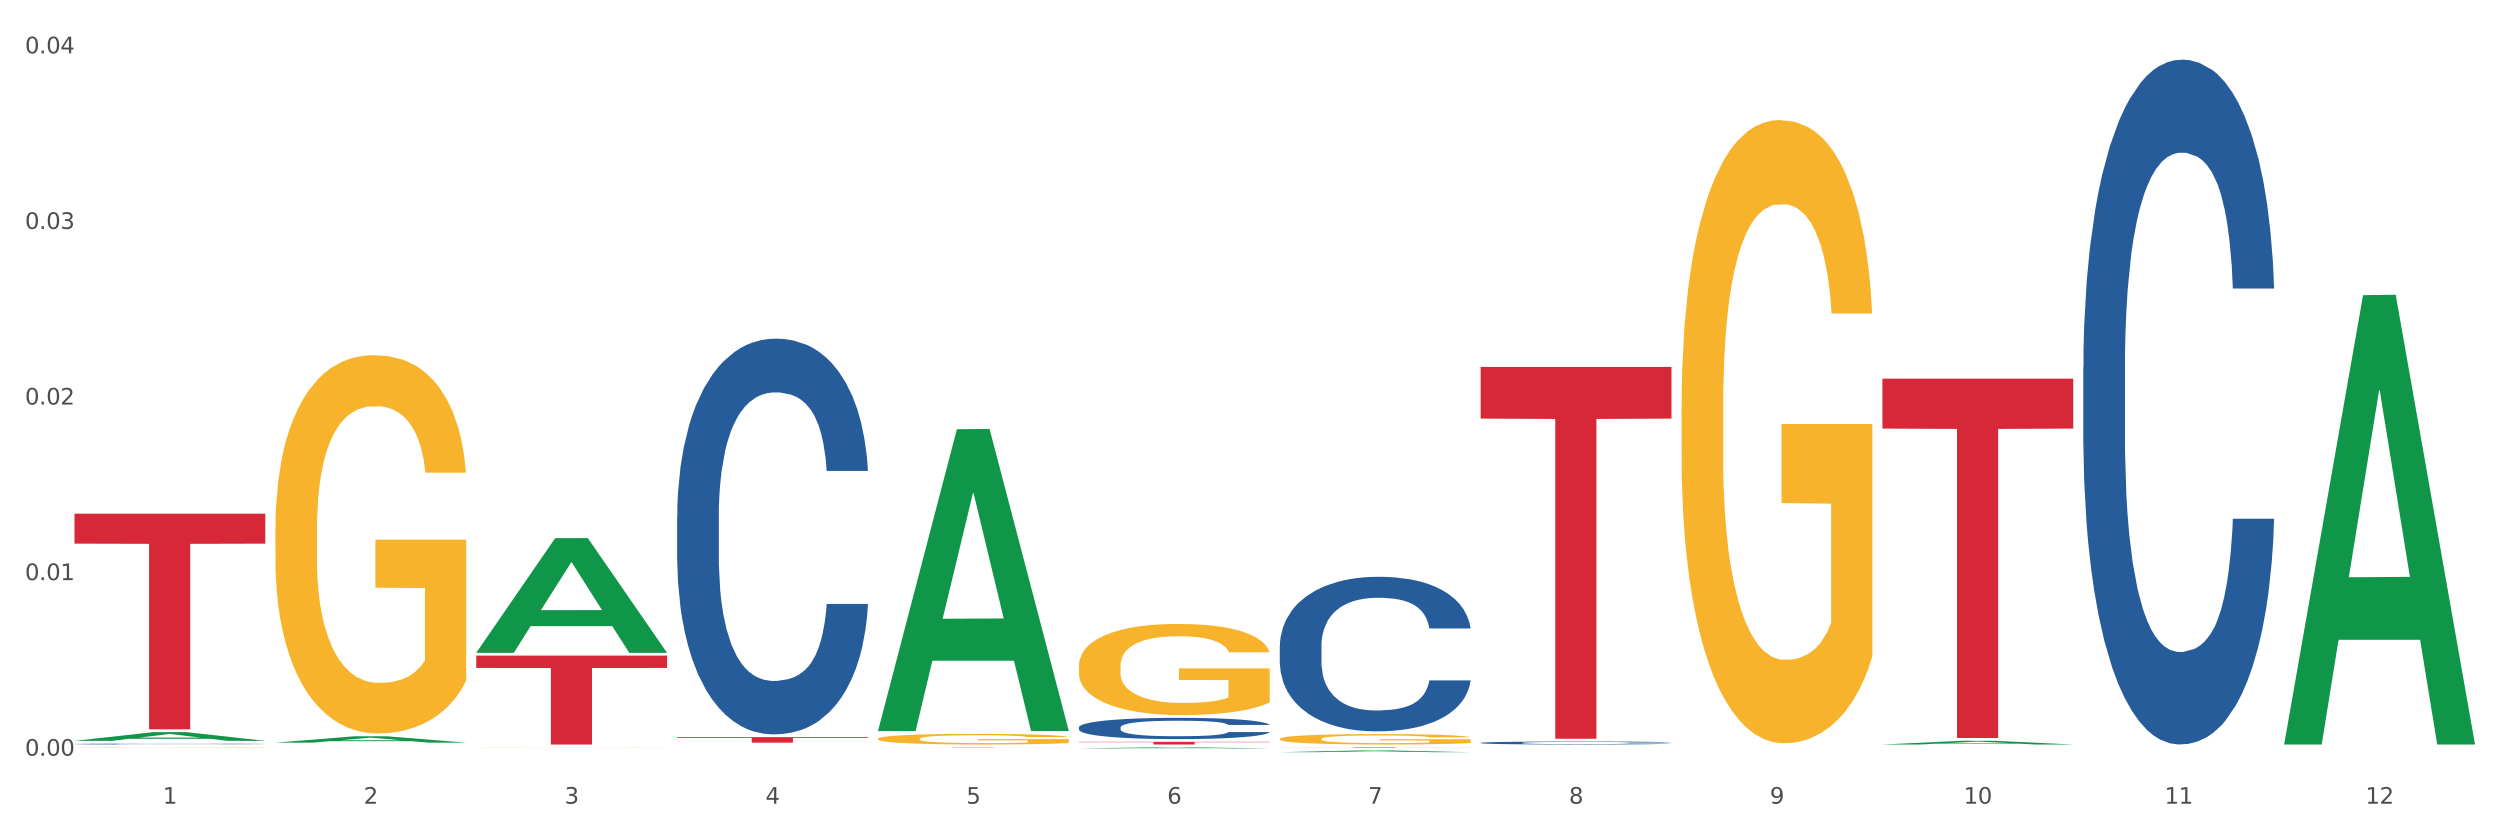
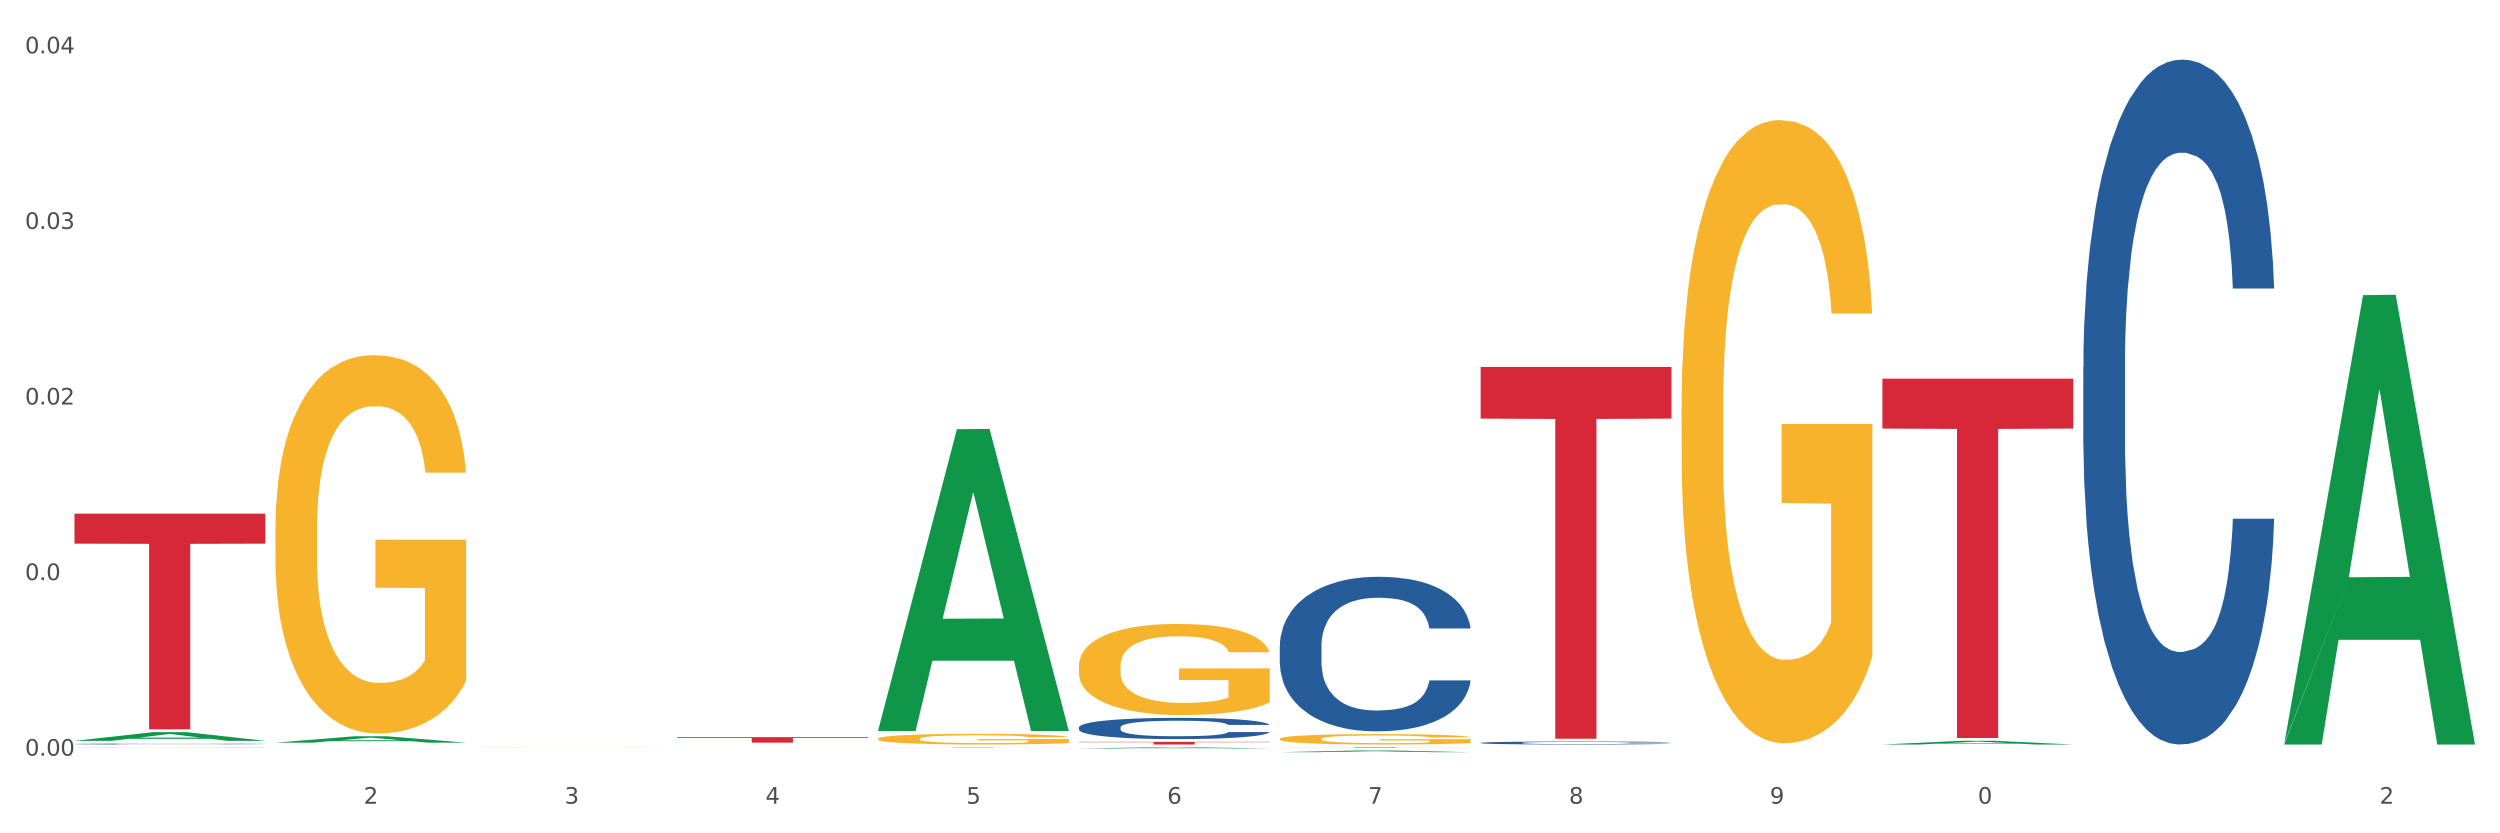
<svg xmlns="http://www.w3.org/2000/svg" xmlns:xlink="http://www.w3.org/1999/xlink" width="1080pt" height="360pt" viewBox="0 0 1080 360" version="1.1">
  <rect x="0" y="0" width="1080" height="360" fill="#333333" stroke="none" />
  <defs>
    <style type="text/css">*{stroke-linejoin: round; stroke-linecap: butt}</style>
  </defs>
  <g id="figure_1">
    <g id="patch_1">
      <path d="M 0 360  L 1080 360  L 1080 0  L 0 0  z " style="fill: #ffffff; stroke: #ffffff; stroke-linejoin: miter" />
    </g>
    <g id="axes_1">
      <g id="matplotlib.axis_1">
        <g id="xtick_1">
          <g id="text_1">
            <g style="fill: #4d4d4d" transform="translate(70.342 347.204) scale(0.096 -0.096)">
              <defs>
-                 <path id="DejaVuSans-31" d="M 794 531  L 1825 531  L 1825 4091  L 703 3866  L 703 4441  L 1819 4666  L 2450 4666  L 2450 531  L 3481 531  L 3481 0  L 794 0  L 794 531  z " transform="scale(0.016)" />
-               </defs>
+                 </defs>
              <use xlink:href="#DejaVuSans-31" />
            </g>
          </g>
        </g>
        <g id="xtick_2">
          <g id="text_2">
            <g style="fill: #4d4d4d" transform="translate(157.122 347.204) scale(0.096 -0.096)">
              <defs>
                <path id="DejaVuSans-32" d="M 1228 531  L 3431 531  L 3431 0  L 469 0  L 469 531  Q 828 903 1448 1529  Q 2069 2156 2228 2338  Q 2531 2678 2651 2914  Q 2772 3150 2772 3378  Q 2772 3750 2511 3984  Q 2250 4219 1831 4219  Q 1534 4219 1204 4116  Q 875 4013 500 3803  L 500 4441  Q 881 4594 1212 4672  Q 1544 4750 1819 4750  Q 2544 4750 2975 4387  Q 3406 4025 3406 3419  Q 3406 3131 3298 2873  Q 3191 2616 2906 2266  Q 2828 2175 2409 1742  Q 1991 1309 1228 531  z " transform="scale(0.016)" />
              </defs>
              <use xlink:href="#DejaVuSans-32" />
            </g>
          </g>
        </g>
        <g id="xtick_3">
          <g id="text_3">
            <g style="fill: #4d4d4d" transform="translate(243.902 347.204) scale(0.096 -0.096)">
              <defs>
                <path id="DejaVuSans-33" d="M 2597 2516  Q 3050 2419 3304 2112  Q 3559 1806 3559 1356  Q 3559 666 3084 287  Q 2609 -91 1734 -91  Q 1441 -91 1130 -33  Q 819 25 488 141  L 488 750  Q 750 597 1062 519  Q 1375 441 1716 441  Q 2309 441 2620 675  Q 2931 909 2931 1356  Q 2931 1769 2642 2001  Q 2353 2234 1838 2234  L 1294 2234  L 1294 2753  L 1863 2753  Q 2328 2753 2575 2939  Q 2822 3125 2822 3475  Q 2822 3834 2567 4026  Q 2313 4219 1838 4219  Q 1578 4219 1281 4162  Q 984 4106 628 3988  L 628 4550  Q 988 4650 1302 4700  Q 1616 4750 1894 4750  Q 2613 4750 3031 4423  Q 3450 4097 3450 3541  Q 3450 3153 3228 2886  Q 3006 2619 2597 2516  z " transform="scale(0.016)" />
              </defs>
              <use xlink:href="#DejaVuSans-33" />
            </g>
          </g>
        </g>
        <g id="xtick_4">
          <g id="text_4">
            <g style="fill: #4d4d4d" transform="translate(330.683 347.204) scale(0.096 -0.096)">
              <defs>
                <path id="DejaVuSans-34" d="M 2419 4116  L 825 1625  L 2419 1625  L 2419 4116  z M 2253 4666  L 3047 4666  L 3047 1625  L 3713 1625  L 3713 1100  L 3047 1100  L 3047 0  L 2419 0  L 2419 1100  L 313 1100  L 313 1709  L 2253 4666  z " transform="scale(0.016)" />
              </defs>
              <use xlink:href="#DejaVuSans-34" />
            </g>
          </g>
        </g>
        <g id="xtick_5">
          <g id="text_5">
            <g style="fill: #4d4d4d" transform="translate(417.463 347.204) scale(0.096 -0.096)">
              <defs>
                <path id="DejaVuSans-35" d="M 691 4666  L 3169 4666  L 3169 4134  L 1269 4134  L 1269 2991  Q 1406 3038 1543 3061  Q 1681 3084 1819 3084  Q 2600 3084 3056 2656  Q 3513 2228 3513 1497  Q 3513 744 3044 326  Q 2575 -91 1722 -91  Q 1428 -91 1123 -41  Q 819 9 494 109  L 494 744  Q 775 591 1075 516  Q 1375 441 1709 441  Q 2250 441 2565 725  Q 2881 1009 2881 1497  Q 2881 1984 2565 2268  Q 2250 2553 1709 2553  Q 1456 2553 1204 2497  Q 953 2441 691 2322  L 691 4666  z " transform="scale(0.016)" />
              </defs>
              <use xlink:href="#DejaVuSans-35" />
            </g>
          </g>
        </g>
        <g id="xtick_6">
          <g id="text_6">
            <g style="fill: #4d4d4d" transform="translate(504.243 347.204) scale(0.096 -0.096)">
              <defs>
                <path id="DejaVuSans-36" d="M 2113 2584  Q 1688 2584 1439 2293  Q 1191 2003 1191 1497  Q 1191 994 1439 701  Q 1688 409 2113 409  Q 2538 409 2786 701  Q 3034 994 3034 1497  Q 3034 2003 2786 2293  Q 2538 2584 2113 2584  z M 3366 4563  L 3366 3988  Q 3128 4100 2886 4159  Q 2644 4219 2406 4219  Q 1781 4219 1451 3797  Q 1122 3375 1075 2522  Q 1259 2794 1537 2939  Q 1816 3084 2150 3084  Q 2853 3084 3261 2657  Q 3669 2231 3669 1497  Q 3669 778 3244 343  Q 2819 -91 2113 -91  Q 1303 -91 875 529  Q 447 1150 447 2328  Q 447 3434 972 4092  Q 1497 4750 2381 4750  Q 2619 4750 2861 4703  Q 3103 4656 3366 4563  z " transform="scale(0.016)" />
              </defs>
              <use xlink:href="#DejaVuSans-36" />
            </g>
          </g>
        </g>
        <g id="xtick_7">
          <g id="text_7">
            <g style="fill: #4d4d4d" transform="translate(591.024 347.204) scale(0.096 -0.096)">
              <defs>
                <path id="DejaVuSans-37" d="M 525 4666  L 3525 4666  L 3525 4397  L 1831 0  L 1172 0  L 2766 4134  L 525 4134  L 525 4666  z " transform="scale(0.016)" />
              </defs>
              <use xlink:href="#DejaVuSans-37" />
            </g>
          </g>
        </g>
        <g id="xtick_8">
          <g id="text_8">
            <g style="fill: #4d4d4d" transform="translate(677.804 347.204) scale(0.096 -0.096)">
              <defs>
                <path id="DejaVuSans-38" d="M 2034 2216  Q 1584 2216 1326 1975  Q 1069 1734 1069 1313  Q 1069 891 1326 650  Q 1584 409 2034 409  Q 2484 409 2743 651  Q 3003 894 3003 1313  Q 3003 1734 2745 1975  Q 2488 2216 2034 2216  z M 1403 2484  Q 997 2584 770 2862  Q 544 3141 544 3541  Q 544 4100 942 4425  Q 1341 4750 2034 4750  Q 2731 4750 3128 4425  Q 3525 4100 3525 3541  Q 3525 3141 3298 2862  Q 3072 2584 2669 2484  Q 3125 2378 3379 2068  Q 3634 1759 3634 1313  Q 3634 634 3220 271  Q 2806 -91 2034 -91  Q 1263 -91 848 271  Q 434 634 434 1313  Q 434 1759 690 2068  Q 947 2378 1403 2484  z M 1172 3481  Q 1172 3119 1398 2916  Q 1625 2713 2034 2713  Q 2441 2713 2670 2916  Q 2900 3119 2900 3481  Q 2900 3844 2670 4047  Q 2441 4250 2034 4250  Q 1625 4250 1398 4047  Q 1172 3844 1172 3481  z " transform="scale(0.016)" />
              </defs>
              <use xlink:href="#DejaVuSans-38" />
            </g>
          </g>
        </g>
        <g id="xtick_9">
          <g id="text_9">
            <g style="fill: #4d4d4d" transform="translate(764.584 347.204) scale(0.096 -0.096)">
              <defs>
                <path id="DejaVuSans-39" d="M 703 97  L 703 672  Q 941 559 1184 500  Q 1428 441 1663 441  Q 2288 441 2617 861  Q 2947 1281 2994 2138  Q 2813 1869 2534 1725  Q 2256 1581 1919 1581  Q 1219 1581 811 2004  Q 403 2428 403 3163  Q 403 3881 828 4315  Q 1253 4750 1959 4750  Q 2769 4750 3195 4129  Q 3622 3509 3622 2328  Q 3622 1225 3098 567  Q 2575 -91 1691 -91  Q 1453 -91 1209 -44  Q 966 3 703 97  z M 1959 2075  Q 2384 2075 2632 2365  Q 2881 2656 2881 3163  Q 2881 3666 2632 3958  Q 2384 4250 1959 4250  Q 1534 4250 1286 3958  Q 1038 3666 1038 3163  Q 1038 2656 1286 2365  Q 1534 2075 1959 2075  z " transform="scale(0.016)" />
              </defs>
              <use xlink:href="#DejaVuSans-39" />
            </g>
          </g>
        </g>
        <g id="xtick_10">
          <g id="text_10">
            <g style="fill: #4d4d4d" transform="translate(848.311 347.204) scale(0.096 -0.096)">
              <defs>
                <path id="DejaVuSans-30" d="M 2034 4250  Q 1547 4250 1301 3770  Q 1056 3291 1056 2328  Q 1056 1369 1301 889  Q 1547 409 2034 409  Q 2525 409 2770 889  Q 3016 1369 3016 2328  Q 3016 3291 2770 3770  Q 2525 4250 2034 4250  z M 2034 4750  Q 2819 4750 3233 4129  Q 3647 3509 3647 2328  Q 3647 1150 3233 529  Q 2819 -91 2034 -91  Q 1250 -91 836 529  Q 422 1150 422 2328  Q 422 3509 836 4129  Q 1250 4750 2034 4750  z " transform="scale(0.016)" />
              </defs>
              <use xlink:href="#DejaVuSans-31" />
              <use xlink:href="#DejaVuSans-30" transform="translate(63.623 0)" />
            </g>
          </g>
        </g>
        <g id="xtick_11">
          <g id="text_11">
            <g style="fill: #4d4d4d" transform="translate(935.091 347.204) scale(0.096 -0.096)">
              <use xlink:href="#DejaVuSans-31" />
              <use xlink:href="#DejaVuSans-31" transform="translate(63.623 0)" />
            </g>
          </g>
        </g>
        <g id="xtick_12">
          <g id="text_12">
            <g style="fill: #4d4d4d" transform="translate(1021.871 347.204) scale(0.096 -0.096)">
              <use xlink:href="#DejaVuSans-31" />
              <use xlink:href="#DejaVuSans-32" transform="translate(63.623 0)" />
            </g>
          </g>
        </g>
        <g id="xtick_13" />
        <g id="xtick_14" />
        <g id="xtick_15" />
        <g id="xtick_16" />
        <g id="xtick_17" />
        <g id="xtick_18" />
        <g id="xtick_19" />
        <g id="xtick_20" />
        <g id="xtick_21" />
        <g id="xtick_22" />
        <g id="xtick_23" />
      </g>
      <g id="matplotlib.axis_2">
        <g id="ytick_1">
          <g id="text_13">
            <g style="fill: #4d4d4d" transform="translate(10.8 326.463) scale(0.096 -0.096)">
              <defs>
                <path id="DejaVuSans-2e" d="M 684 794  L 1344 794  L 1344 0  L 684 0  L 684 794  z " transform="scale(0.016)" />
              </defs>
              <use xlink:href="#DejaVuSans-30" />
              <use xlink:href="#DejaVuSans-2e" transform="translate(63.623 0)" />
              <use xlink:href="#DejaVuSans-30" transform="translate(95.41 0)" />
              <use xlink:href="#DejaVuSans-30" transform="translate(159.033 0)" />
            </g>
          </g>
        </g>
        <g id="ytick_2">
          <g id="text_14">
            <g style="fill: #4d4d4d" transform="translate(10.8 250.609) scale(0.096 -0.096)">
              <use xlink:href="#DejaVuSans-30" />
              <use xlink:href="#DejaVuSans-2e" transform="translate(63.623 0)" />
              <use xlink:href="#DejaVuSans-30" transform="translate(95.41 0)" />
              <use xlink:href="#DejaVuSans-31" transform="translate(159.033 0)" />
            </g>
          </g>
        </g>
        <g id="ytick_3">
          <g id="text_15">
            <g style="fill: #4d4d4d" transform="translate(10.8 174.755) scale(0.096 -0.096)">
              <use xlink:href="#DejaVuSans-30" />
              <use xlink:href="#DejaVuSans-2e" transform="translate(63.623 0)" />
              <use xlink:href="#DejaVuSans-30" transform="translate(95.41 0)" />
              <use xlink:href="#DejaVuSans-32" transform="translate(159.033 0)" />
            </g>
          </g>
        </g>
        <g id="ytick_4">
          <g id="text_16">
            <g style="fill: #4d4d4d" transform="translate(10.8 98.9) scale(0.096 -0.096)">
              <use xlink:href="#DejaVuSans-30" />
              <use xlink:href="#DejaVuSans-2e" transform="translate(63.623 0)" />
              <use xlink:href="#DejaVuSans-30" transform="translate(95.41 0)" />
              <use xlink:href="#DejaVuSans-33" transform="translate(159.033 0)" />
            </g>
          </g>
        </g>
        <g id="ytick_5">
          <g id="text_17">
            <g style="fill: #4d4d4d" transform="translate(10.8 23.046) scale(0.096 -0.096)">
              <use xlink:href="#DejaVuSans-30" />
              <use xlink:href="#DejaVuSans-2e" transform="translate(63.623 0)" />
              <use xlink:href="#DejaVuSans-30" transform="translate(95.41 0)" />
              <use xlink:href="#DejaVuSans-34" transform="translate(159.033 0)" />
            </g>
          </g>
        </g>
        <g id="ytick_6" />
        <g id="ytick_7" />
        <g id="ytick_8" />
        <g id="ytick_9" />
      </g>
      <g id="PolyCollection_1">
        <path d="M 32.175 320.038  L 32.26 320.034  L 66.256 316.275  L 80.365 316.271  L 114.616 320.045  L 98.298 320.045  L 90.904 319.166  L 55.803 319.166  L 55.548 319.18  L 48.408 320.045  L 32.175 320.045  L 32.175 320.038  L 60.222 318.642  L 86.484 318.638  L 73.481 317.076  L 73.311 317.069  L 73.141 317.079  L 60.137 318.638  L 60.222 318.642  L 32.175 320.038  z " clip-path="url(#p8fd69675d7)" style="fill: #109648" />
        <path d="M 466.077 314.234  L 466.174 314.226  L 466.174 313.992  L 466.466 313.673  L 467.538 313.087  L 468.903 312.643  L 471.241 312.124  L 472.508 311.906  L 474.165 311.663  L 477.576 311.27  L 481.474 310.935  L 484.202 310.751  L 486.248 310.633  L 490.829 310.424  L 493.46 310.332  L 496.188 310.257  L 498.527 310.206  L 502.425 310.148  L 505.543 310.123  L 509.149 310.114  L 512.17 310.123  L 516.165 310.156  L 522.012 310.257  L 524.253 310.315  L 527.274 310.416  L 530.393 310.55  L 532.926 310.684  L 535.85 310.876  L 538.871 311.128  L 541.794 311.446  L 543.84 311.739  L 545.497 312.049  L 546.959 312.426  L 548.031 312.836  L 548.518 313.179  L 530.685 313.179  L 530.198 312.869  L 529.223 312.534  L 528.249 312.308  L 527.177 312.124  L 525.52 311.915  L 524.058 311.781  L 521.622 311.622  L 519.381 311.521  L 517.529 311.462  L 515.288 311.412  L 510.513 311.362  L 507.102 311.362  L 504.959 311.379  L 502.327 311.421  L 500.086 311.479  L 497.455 311.58  L 495.409 311.689  L 493.362 311.831  L 492.193 311.931  L 490.439 312.116  L 489.269 312.266  L 487.71 312.526  L 486.833 312.71  L 485.274 313.188  L 484.592 313.539  L 484.3 313.782  L 484.105 314.05  L 484.105 315.357  L 484.689 315.943  L 485.177 316.194  L 485.956 316.479  L 487.418 316.847  L 489.562 317.207  L 491.803 317.467  L 493.655 317.626  L 495.409 317.743  L 497.163 317.836  L 499.307 317.919  L 501.061 317.97  L 503.692 318.02  L 506.81 318.045  L 509.246 318.045  L 514.216 318.003  L 516.457 317.961  L 518.601 317.903  L 520.94 317.81  L 522.792 317.71  L 523.864 317.635  L 525.618 317.475  L 526.982 317.308  L 528.151 317.115  L 528.931 316.948  L 529.808 316.697  L 530.49 316.412  L 530.685 316.261  L 548.518 316.261  L 548.128 316.563  L 547.446 316.856  L 546.082 317.249  L 545.01 317.475  L 543.353 317.752  L 541.599 317.986  L 539.163 318.246  L 536.922 318.439  L 534.583 318.606  L 532.049 318.757  L 527.469 318.966  L 525.813 319.025  L 522.304 319.125  L 519.576 319.184  L 515.58 319.243  L 511.488 319.276  L 507.2 319.284  L 503.399 319.268  L 499.209 319.217  L 496.578 319.167  L 493.655 319.092  L 490.244 318.975  L 487.028 318.832  L 484.007 318.665  L 481.181 318.472  L 478.55 318.254  L 475.139 317.894  L 472.606 317.542  L 470.754 317.216  L 469.487 316.939  L 468.221 316.588  L 467.538 316.345  L 466.466 315.759  L 466.077 315.214  L 466.077 314.234  z " clip-path="url(#p8fd69675d7)" style="fill: #255c99" />
        <path d="M 552.857 279.172  L 552.954 279.111  L 552.954 277.404  L 553.247 275.087  L 554.319 270.818  L 555.683 267.587  L 558.022 263.806  L 559.289 262.221  L 560.945 260.453  L 564.356 257.587  L 568.254 255.148  L 570.982 253.807  L 573.029 252.953  L 577.609 251.429  L 580.24 250.758  L 582.969 250.209  L 585.307 249.843  L 589.205 249.417  L 592.324 249.234  L 595.929 249.173  L 598.95 249.234  L 602.945 249.477  L 608.792 250.209  L 611.034 250.636  L 614.055 251.368  L 617.173 252.343  L 619.707 253.319  L 622.63 254.721  L 625.651 256.55  L 628.574 258.867  L 630.621 261.002  L 632.277 263.258  L 633.739 266.001  L 634.811 268.989  L 635.298 271.489  L 617.465 271.489  L 616.978 269.233  L 616.004 266.794  L 615.029 265.148  L 613.957 263.806  L 612.301 262.282  L 610.839 261.306  L 608.403 260.148  L 606.161 259.416  L 604.31 258.989  L 602.068 258.624  L 597.293 258.258  L 593.883 258.258  L 591.739 258.38  L 589.108 258.685  L 586.866 259.111  L 584.235 259.843  L 582.189 260.636  L 580.143 261.672  L 578.973 262.404  L 577.219 263.745  L 576.05 264.843  L 574.491 266.733  L 573.614 268.075  L 572.054 271.55  L 571.372 274.111  L 571.08 275.879  L 570.885 277.83  L 570.885 287.342  L 571.47 291.611  L 571.957 293.44  L 572.736 295.513  L 574.198 298.196  L 576.342 300.818  L 578.583 302.708  L 580.435 303.866  L 582.189 304.72  L 583.943 305.391  L 586.087 306  L 587.841 306.366  L 590.472 306.732  L 593.59 306.915  L 596.027 306.915  L 600.997 306.61  L 603.238 306.305  L 605.382 305.878  L 607.72 305.208  L 609.572 304.476  L 610.644 303.927  L 612.398 302.769  L 613.762 301.549  L 614.932 300.147  L 615.711 298.927  L 616.588 297.098  L 617.27 295.025  L 617.465 293.928  L 635.298 293.928  L 634.909 296.123  L 634.226 298.257  L 632.862 301.122  L 631.79 302.769  L 630.134 304.781  L 628.379 306.488  L 625.943 308.378  L 623.702 309.781  L 621.363 311  L 618.83 312.098  L 614.249 313.622  L 612.593 314.049  L 609.085 314.781  L 606.356 315.207  L 602.361 315.634  L 598.268 315.878  L 593.98 315.939  L 590.18 315.817  L 585.989 315.451  L 583.358 315.086  L 580.435 314.537  L 577.024 313.683  L 573.808 312.647  L 570.788 311.427  L 567.962 310.025  L 565.33 308.439  L 561.92 305.817  L 559.386 303.257  L 557.535 300.879  L 556.268 298.866  L 555.001 296.306  L 554.319 294.537  L 553.247 290.269  L 552.857 286.306  L 552.857 279.172  z " clip-path="url(#p8fd69675d7)" style="fill: #255c99" />
        <path d="M 639.637 320.914  L 639.735 320.913  L 639.735 320.88  L 640.027 320.835  L 641.099 320.752  L 642.463 320.689  L 644.802 320.616  L 646.069 320.585  L 647.726 320.55  L 651.136 320.495  L 655.034 320.447  L 657.763 320.421  L 659.809 320.405  L 664.389 320.375  L 667.02 320.362  L 669.749 320.351  L 672.088 320.344  L 675.986 320.336  L 679.104 320.333  L 682.71 320.331  L 685.73 320.333  L 689.726 320.337  L 695.573 320.351  L 697.814 320.36  L 700.835 320.374  L 703.953 320.393  L 706.487 320.412  L 709.41 320.439  L 712.431 320.475  L 715.355 320.52  L 717.401 320.561  L 719.058 320.605  L 720.519 320.658  L 721.591 320.716  L 722.079 320.765  L 704.246 320.765  L 703.758 320.721  L 702.784 320.674  L 701.809 320.642  L 700.737 320.616  L 699.081 320.586  L 697.619 320.567  L 695.183 320.544  L 692.942 320.53  L 691.09 320.522  L 688.849 320.515  L 684.074 320.508  L 680.663 320.508  L 678.519 320.51  L 675.888 320.516  L 673.647 320.524  L 671.016 320.539  L 668.969 320.554  L 666.923 320.574  L 665.754 320.588  L 663.999 320.614  L 662.83 320.636  L 661.271 320.672  L 660.394 320.698  L 658.835 320.766  L 658.153 320.816  L 657.86 320.85  L 657.665 320.888  L 657.665 321.073  L 658.25 321.155  L 658.737 321.191  L 659.517 321.231  L 660.979 321.283  L 663.122 321.334  L 665.364 321.371  L 667.215 321.393  L 668.969 321.41  L 670.723 321.423  L 672.867 321.435  L 674.621 321.442  L 677.252 321.449  L 680.371 321.453  L 682.807 321.453  L 687.777 321.447  L 690.018 321.441  L 692.162 321.433  L 694.501 321.42  L 696.352 321.405  L 697.424 321.395  L 699.178 321.372  L 700.543 321.348  L 701.712 321.321  L 702.492 321.298  L 703.369 321.262  L 704.051 321.222  L 704.246 321.2  L 722.079 321.2  L 721.689 321.243  L 721.007 321.285  L 719.642 321.34  L 718.571 321.372  L 716.914 321.411  L 715.16 321.444  L 712.724 321.481  L 710.482 321.508  L 708.144 321.532  L 705.61 321.553  L 701.03 321.583  L 699.373 321.591  L 695.865 321.605  L 693.136 321.614  L 689.141 321.622  L 685.048 321.627  L 680.761 321.628  L 676.96 321.626  L 672.77 321.618  L 670.139 321.611  L 667.215 321.601  L 663.805 321.584  L 660.589 321.564  L 657.568 321.54  L 654.742 321.513  L 652.111 321.482  L 648.7 321.431  L 646.166 321.382  L 644.315 321.335  L 643.048 321.296  L 641.781 321.247  L 641.099 321.212  L 640.027 321.129  L 639.637 321.052  L 639.637 320.914  z " clip-path="url(#p8fd69675d7)" style="fill: #255c99" />
        <path d="M 899.978 158.698  L 900.076 158.427  L 900.076 150.862  L 900.368 140.594  L 901.44 121.68  L 902.804 107.36  L 905.143 90.607  L 906.41 83.582  L 908.067 75.746  L 911.477 63.047  L 915.375 52.239  L 918.104 46.295  L 920.15 42.512  L 924.73 35.757  L 927.361 32.785  L 930.09 30.353  L 932.429 28.732  L 936.327 26.84  L 939.445 26.03  L 943.051 25.759  L 946.071 26.03  L 950.067 27.11  L 955.914 30.353  L 958.155 32.244  L 961.176 35.487  L 964.294 39.81  L 966.828 44.133  L 969.751 50.348  L 972.772 58.454  L 975.696 68.721  L 977.742 78.178  L 979.399 88.176  L 980.86 100.335  L 981.932 113.574  L 982.42 124.653  L 964.587 124.653  L 964.099 114.655  L 963.125 103.847  L 962.15 96.552  L 961.078 90.607  L 959.422 83.852  L 957.96 79.529  L 955.524 74.395  L 953.283 71.153  L 951.431 69.262  L 949.19 67.64  L 944.415 66.019  L 941.004 66.019  L 938.86 66.56  L 936.229 67.911  L 933.988 69.802  L 931.357 73.044  L 929.31 76.557  L 927.264 81.15  L 926.095 84.393  L 924.34 90.337  L 923.171 95.201  L 921.612 103.577  L 920.735 109.521  L 919.176 124.923  L 918.494 136.271  L 918.201 144.107  L 918.006 152.753  L 918.006 194.904  L 918.591 213.818  L 919.078 221.924  L 919.858 231.111  L 921.32 243  L 923.463 254.618  L 925.705 262.995  L 927.556 268.128  L 929.31 271.911  L 931.064 274.883  L 933.208 277.585  L 934.962 279.207  L 937.593 280.828  L 940.712 281.638  L 943.148 281.638  L 948.118 280.287  L 950.359 278.936  L 952.503 277.045  L 954.842 274.073  L 956.693 270.83  L 957.765 268.399  L 959.519 263.265  L 960.884 257.861  L 962.053 251.646  L 962.833 246.242  L 963.71 238.136  L 964.392 228.95  L 964.587 224.086  L 982.42 224.086  L 982.03 233.813  L 981.348 243.27  L 979.983 255.969  L 978.912 263.265  L 977.255 272.181  L 975.501 279.747  L 973.065 288.123  L 970.823 294.338  L 968.485 299.742  L 965.951 304.605  L 961.371 311.36  L 959.714 313.252  L 956.206 316.494  L 953.477 318.386  L 949.482 320.277  L 945.389 321.358  L 941.102 321.628  L 937.301 321.088  L 933.111 319.466  L 930.48 317.845  L 927.556 315.413  L 924.146 311.631  L 920.93 307.037  L 917.909 301.633  L 915.083 295.419  L 912.452 288.393  L 909.041 276.775  L 906.507 265.426  L 904.656 254.889  L 903.389 245.972  L 902.122 234.624  L 901.44 226.788  L 900.368 207.874  L 899.978 190.311  L 899.978 158.698  z " clip-path="url(#p8fd69675d7)" style="fill: #255c99" />
        <path d="M 32.175 322.886  L 32.272 322.886  L 32.272 322.881  L 32.467 322.877  L 33.44 322.866  L 34.9 322.858  L 35.971 322.853  L 37.042 322.85  L 38.307 322.846  L 39.864 322.842  L 42.687 322.836  L 44.439 322.833  L 46.58 322.83  L 50.474 322.826  L 53.296 322.823  L 56.216 322.821  L 60.986 322.819  L 64.1 322.818  L 67.41 322.817  L 71.4 322.816  L 74.418 322.816  L 81.036 322.817  L 86.682 322.818  L 89.407 322.819  L 92.911 322.82  L 94.76 322.822  L 97.778 322.824  L 100.892 322.827  L 103.034 322.829  L 106.246 322.834  L 108.679 322.839  L 110.918 322.844  L 112.086 322.848  L 112.962 322.852  L 113.74 322.856  L 114.519 322.863  L 96.999 322.863  L 96.318 322.858  L 95.247 322.854  L 93.69 322.849  L 92.327 322.847  L 89.991 322.843  L 87.85 322.841  L 85.611 322.839  L 82.886 322.838  L 80.744 322.837  L 77.727 322.837  L 71.79 322.837  L 67.799 322.838  L 65.074 322.839  L 63.322 322.841  L 61.764 322.842  L 60.012 322.844  L 57.968 322.847  L 56.508 322.849  L 55.048 322.853  L 53.88 322.856  L 52.81 322.86  L 51.934 322.864  L 51.252 322.868  L 50.668 322.874  L 50.182 322.882  L 50.182 322.901  L 50.376 322.906  L 50.863 322.911  L 51.447 322.916  L 52.42 322.921  L 53.296 322.924  L 54.951 322.929  L 56.8 322.933  L 58.26 322.936  L 59.72 322.938  L 62.251 322.941  L 65.074 322.944  L 67.507 322.945  L 70.816 322.947  L 73.055 322.947  L 75.002 322.948  L 79.771 322.948  L 83.178 322.947  L 86.974 322.946  L 89.894 322.945  L 92.327 322.943  L 95.052 322.941  L 96.804 322.939  L 96.804 322.91  L 75.391 322.909  L 75.391 322.89  L 114.616 322.89  L 114.616 322.947  L 112.962 322.95  L 111.112 322.952  L 109.166 322.955  L 106.246 322.958  L 102.742 322.96  L 99.627 322.962  L 96.318 322.964  L 92.424 322.965  L 87.363 322.967  L 84.248 322.967  L 80.355 322.968  L 75.78 322.968  L 71.79 322.968  L 67.896 322.967  L 63.808 322.966  L 59.818 322.964  L 56.8 322.962  L 53.783 322.96  L 50.571 322.957  L 48.04 322.954  L 46.094 322.952  L 43.952 322.949  L 41.616 322.944  L 39.864 322.941  L 38.307 322.937  L 36.652 322.932  L 35.484 322.927  L 34.316 322.922  L 33.635 322.918  L 32.856 322.912  L 32.272 322.903  L 32.175 322.886  z " clip-path="url(#p8fd69675d7)" style="fill: #f7b32b" />
        <path d="M 118.955 228.965  L 119.053 228.816  L 119.053 223.442  L 119.247 218.815  L 120.221 207.619  L 121.681 198.365  L 122.751 193.439  L 123.822 189.409  L 125.087 185.379  L 126.645 181.199  L 129.467 175.079  L 131.219 171.944  L 133.361 168.66  L 137.254 163.884  L 140.077 161.197  L 142.997 158.958  L 147.766 156.271  L 150.881 155.077  L 154.19 154.181  L 158.181 153.584  L 161.198 153.435  L 167.817 153.883  L 173.462 155.226  L 176.187 156.271  L 179.691 158.062  L 181.541 159.257  L 184.558 161.645  L 187.673 164.779  L 189.814 167.466  L 193.026 172.541  L 195.459 177.617  L 197.698 183.886  L 198.866 188.215  L 199.742 192.245  L 200.521 196.872  L 201.299 204.186  L 183.779 204.186  L 183.098 198.962  L 182.027 194.036  L 180.47 189.259  L 179.107 186.274  L 176.771 182.542  L 174.63 180.154  L 172.391 178.363  L 169.666 176.87  L 167.525 176.124  L 164.507 175.527  L 158.57 175.676  L 154.579 176.87  L 151.854 178.363  L 150.102 179.706  L 148.545 181.199  L 146.793 183.289  L 144.749 186.423  L 143.289 189.259  L 141.829 192.842  L 140.661 196.424  L 139.59 200.604  L 138.714 205.082  L 138.033 209.709  L 137.449 215.381  L 136.962 224.785  L 136.962 245.235  L 137.157 249.862  L 137.643 255.982  L 138.227 260.61  L 139.201 266.133  L 140.077 269.864  L 141.731 275.238  L 143.581 279.716  L 145.041 282.552  L 146.501 284.94  L 149.031 288.224  L 151.854 290.911  L 154.287 292.553  L 157.597 294.046  L 159.835 294.643  L 161.782 294.941  L 166.551 294.941  L 169.958 294.494  L 173.754 293.449  L 176.674 292.105  L 179.107 290.463  L 181.833 287.776  L 183.585 285.239  L 183.585 254.042  L 162.171 253.893  L 162.171 233.144  L 201.397 233.144  L 201.397 294.046  L 199.742 297.18  L 197.893 300.016  L 195.946 302.554  L 193.026 305.689  L 189.522 308.674  L 186.407 310.764  L 183.098 312.555  L 179.205 314.197  L 174.143 315.69  L 171.029 316.287  L 167.135 316.735  L 162.561 316.884  L 158.57 316.585  L 154.677 315.839  L 150.589 314.495  L 146.598 312.555  L 143.581 310.615  L 140.563 308.226  L 137.351 305.092  L 134.821 302.106  L 132.874 299.419  L 130.733 295.986  L 128.397 291.508  L 126.645 287.478  L 125.087 283.298  L 123.433 277.925  L 122.265 273.297  L 121.097 267.476  L 120.415 263.147  L 119.637 256.43  L 119.053 247.026  L 118.955 228.965  z " clip-path="url(#p8fd69675d7)" style="fill: #f7b32b" />
        <path d="M 205.736 322.925  L 205.833 322.925  L 205.833 322.922  L 206.028 322.919  L 207.001 322.913  L 208.461 322.908  L 209.532 322.905  L 210.602 322.903  L 211.868 322.9  L 213.425 322.898  L 216.248 322.895  L 218 322.893  L 220.141 322.891  L 224.034 322.888  L 226.857 322.887  L 229.777 322.885  L 234.546 322.884  L 237.661 322.883  L 240.97 322.883  L 244.961 322.882  L 247.978 322.882  L 254.597 322.883  L 260.242 322.883  L 262.968 322.884  L 266.472 322.885  L 268.321 322.886  L 271.338 322.887  L 274.453 322.889  L 276.594 322.89  L 279.806 322.893  L 282.24 322.896  L 284.478 322.899  L 285.646 322.902  L 286.522 322.904  L 287.301 322.907  L 288.08 322.911  L 270.56 322.911  L 269.878 322.908  L 268.808 322.905  L 267.25 322.902  L 265.888 322.901  L 263.552 322.899  L 261.41 322.897  L 259.172 322.896  L 256.446 322.896  L 254.305 322.895  L 251.288 322.895  L 245.35 322.895  L 241.36 322.896  L 238.634 322.896  L 236.882 322.897  L 235.325 322.898  L 233.573 322.899  L 231.529 322.901  L 230.069 322.902  L 228.609 322.904  L 227.441 322.906  L 226.37 322.909  L 225.494 322.911  L 224.813 322.914  L 224.229 322.917  L 223.742 322.922  L 223.742 322.934  L 223.937 322.936  L 224.424 322.94  L 225.008 322.942  L 225.981 322.946  L 226.857 322.948  L 228.512 322.951  L 230.361 322.953  L 231.821 322.955  L 233.281 322.956  L 235.812 322.958  L 238.634 322.959  L 241.068 322.96  L 244.377 322.961  L 246.616 322.962  L 248.562 322.962  L 253.332 322.962  L 256.738 322.961  L 260.534 322.961  L 263.454 322.96  L 265.888 322.959  L 268.613 322.958  L 270.365 322.956  L 270.365 322.939  L 248.952 322.939  L 248.952 322.927  L 288.177 322.927  L 288.177 322.961  L 286.522 322.963  L 284.673 322.965  L 282.726 322.966  L 279.806 322.968  L 276.302 322.969  L 273.188 322.971  L 269.878 322.972  L 265.985 322.973  L 260.924 322.973  L 257.809 322.974  L 253.916 322.974  L 249.341 322.974  L 245.35 322.974  L 241.457 322.973  L 237.369 322.973  L 233.378 322.972  L 230.361 322.971  L 227.344 322.969  L 224.132 322.967  L 221.601 322.966  L 219.654 322.964  L 217.513 322.962  L 215.177 322.96  L 213.425 322.958  L 211.868 322.955  L 210.213 322.952  L 209.045 322.95  L 207.877 322.946  L 207.196 322.944  L 206.417 322.94  L 205.833 322.935  L 205.736 322.925  z " clip-path="url(#p8fd69675d7)" style="fill: #f7b32b" />
        <path d="M 379.296 319.147  L 379.394 319.143  L 379.394 318.991  L 379.588 318.861  L 380.562 318.545  L 382.022 318.284  L 383.092 318.145  L 384.163 318.031  L 385.428 317.917  L 386.986 317.799  L 389.808 317.627  L 391.56 317.538  L 393.702 317.445  L 397.595 317.311  L 400.418 317.235  L 403.338 317.172  L 408.107 317.096  L 411.222 317.062  L 414.531 317.037  L 418.522 317.02  L 421.539 317.016  L 428.158 317.028  L 433.803 317.066  L 436.528 317.096  L 440.032 317.146  L 441.882 317.18  L 444.899 317.247  L 448.014 317.336  L 450.155 317.412  L 453.367 317.555  L 455.8 317.698  L 458.039 317.875  L 459.207 317.997  L 460.083 318.111  L 460.862 318.241  L 461.64 318.448  L 444.12 318.448  L 443.439 318.3  L 442.368 318.161  L 440.811 318.027  L 439.448 317.942  L 437.112 317.837  L 434.971 317.77  L 432.732 317.719  L 430.007 317.677  L 427.866 317.656  L 424.848 317.639  L 418.911 317.643  L 414.92 317.677  L 412.195 317.719  L 410.443 317.757  L 408.886 317.799  L 407.134 317.858  L 405.09 317.947  L 403.63 318.027  L 402.17 318.128  L 401.002 318.229  L 399.931 318.347  L 399.055 318.473  L 398.374 318.604  L 397.79 318.764  L 397.303 319.029  L 397.303 319.606  L 397.498 319.737  L 397.984 319.909  L 398.568 320.04  L 399.542 320.196  L 400.418 320.301  L 402.072 320.453  L 403.922 320.579  L 405.382 320.659  L 406.842 320.727  L 409.372 320.819  L 412.195 320.895  L 414.628 320.941  L 417.938 320.983  L 420.176 321  L 422.123 321.009  L 426.892 321.009  L 430.299 320.996  L 434.095 320.967  L 437.015 320.929  L 439.448 320.882  L 442.174 320.807  L 443.926 320.735  L 443.926 319.855  L 422.512 319.85  L 422.512 319.265  L 461.738 319.265  L 461.738 320.983  L 460.083 321.072  L 458.234 321.152  L 456.287 321.224  L 453.367 321.312  L 449.863 321.396  L 446.748 321.455  L 443.439 321.506  L 439.546 321.552  L 434.484 321.594  L 431.37 321.611  L 427.476 321.624  L 422.902 321.628  L 418.911 321.62  L 415.018 321.598  L 410.93 321.561  L 406.939 321.506  L 403.922 321.451  L 400.904 321.384  L 397.692 321.295  L 395.162 321.211  L 393.215 321.135  L 391.074 321.038  L 388.738 320.912  L 386.986 320.798  L 385.428 320.68  L 383.774 320.529  L 382.606 320.398  L 381.438 320.234  L 380.756 320.112  L 379.978 319.922  L 379.394 319.657  L 379.296 319.147  z " clip-path="url(#p8fd69675d7)" style="fill: #f7b32b" />
-         <path d="M 292.516 223.107  L 292.613 222.951  L 292.613 218.579  L 292.906 212.646  L 293.978 201.716  L 295.342 193.441  L 297.681 183.76  L 298.948 179.7  L 300.604 175.172  L 304.015 167.834  L 307.913 161.588  L 310.641 158.153  L 312.688 155.967  L 317.268 152.063  L 319.899 150.346  L 322.628 148.941  L 324.966 148.004  L 328.864 146.911  L 331.983 146.442  L 335.588 146.286  L 338.609 146.442  L 342.604 147.067  L 348.451 148.941  L 350.693 150.034  L 353.714 151.907  L 356.832 154.406  L 359.366 156.904  L 362.289 160.495  L 365.31 165.179  L 368.233 171.113  L 370.28 176.578  L 371.936 182.355  L 373.398 189.381  L 374.47 197.032  L 374.957 203.434  L 357.124 203.434  L 356.637 197.656  L 355.663 191.411  L 354.688 187.195  L 353.616 183.76  L 351.96 179.856  L 350.498 177.358  L 348.062 174.392  L 345.82 172.518  L 343.969 171.425  L 341.727 170.488  L 336.952 169.551  L 333.542 169.551  L 331.398 169.863  L 328.767 170.644  L 326.525 171.737  L 323.894 173.611  L 321.848 175.641  L 319.802 178.295  L 318.632 180.169  L 316.878 183.604  L 315.709 186.414  L 314.15 191.255  L 313.273 194.69  L 311.713 203.59  L 311.031 210.148  L 310.739 214.676  L 310.544 219.672  L 310.544 244.03  L 311.129 254.96  L 311.616 259.644  L 312.395 264.953  L 313.857 271.823  L 316.001 278.537  L 318.242 283.378  L 320.094 286.344  L 321.848 288.53  L 323.602 290.248  L 325.746 291.809  L 327.5 292.746  L 330.131 293.683  L 333.249 294.151  L 335.686 294.151  L 340.655 293.371  L 342.897 292.59  L 345.041 291.497  L 347.379 289.779  L 349.231 287.906  L 350.303 286.5  L 352.057 283.534  L 353.421 280.411  L 354.591 276.82  L 355.37 273.697  L 356.247 269.013  L 356.929 263.704  L 357.124 260.893  L 374.957 260.893  L 374.568 266.514  L 373.885 271.979  L 372.521 279.318  L 371.449 283.534  L 369.793 288.686  L 368.038 293.058  L 365.602 297.899  L 363.361 301.49  L 361.022 304.613  L 358.489 307.423  L 353.908 311.327  L 352.252 312.42  L 348.744 314.294  L 346.015 315.387  L 342.02 316.479  L 337.927 317.104  L 333.639 317.26  L 329.839 316.948  L 325.648 316.011  L 323.017 315.074  L 320.094 313.669  L 316.683 311.483  L 313.467 308.829  L 310.447 305.706  L 307.621 302.115  L 304.989 298.055  L 301.579 291.341  L 299.045 284.783  L 297.194 278.693  L 295.927 273.541  L 294.66 266.983  L 293.978 262.455  L 292.906 251.525  L 292.516 241.376  L 292.516 223.107  z " clip-path="url(#p8fd69675d7)" style="fill: #255c99" />
        <path d="M 466.077 287.747  L 466.174 287.711  L 466.174 286.417  L 466.369 285.302  L 467.342 282.605  L 468.802 280.376  L 469.873 279.189  L 470.943 278.218  L 472.209 277.247  L 473.766 276.241  L 476.589 274.766  L 478.341 274.011  L 480.482 273.22  L 484.375 272.07  L 487.198 271.422  L 490.118 270.883  L 494.887 270.236  L 498.002 269.948  L 501.311 269.732  L 505.302 269.588  L 508.319 269.553  L 514.938 269.66  L 520.583 269.984  L 523.309 270.236  L 526.813 270.667  L 528.662 270.955  L 531.679 271.53  L 534.794 272.285  L 536.935 272.933  L 540.147 274.155  L 542.581 275.378  L 544.819 276.888  L 545.987 277.931  L 546.863 278.901  L 547.642 280.016  L 548.421 281.778  L 530.901 281.778  L 530.219 280.52  L 529.149 279.333  L 527.591 278.182  L 526.229 277.463  L 523.893 276.564  L 521.751 275.989  L 519.513 275.557  L 516.787 275.198  L 514.646 275.018  L 511.629 274.874  L 505.691 274.91  L 501.701 275.198  L 498.975 275.557  L 497.223 275.881  L 495.666 276.241  L 493.914 276.744  L 491.87 277.499  L 490.41 278.182  L 488.95 279.045  L 487.782 279.908  L 486.711 280.915  L 485.835 281.994  L 485.154 283.108  L 484.57 284.475  L 484.083 286.74  L 484.083 291.666  L 484.278 292.781  L 484.765 294.255  L 485.349 295.37  L 486.322 296.7  L 487.198 297.599  L 488.853 298.894  L 490.702 299.973  L 492.162 300.656  L 493.622 301.231  L 496.153 302.022  L 498.975 302.669  L 501.409 303.065  L 504.718 303.424  L 506.957 303.568  L 508.903 303.64  L 513.673 303.64  L 517.079 303.532  L 520.875 303.281  L 523.795 302.957  L 526.229 302.561  L 528.954 301.914  L 530.706 301.303  L 530.706 293.788  L 509.293 293.752  L 509.293 288.754  L 548.518 288.754  L 548.518 303.424  L 546.863 304.18  L 545.014 304.863  L 543.067 305.474  L 540.147 306.229  L 536.643 306.948  L 533.529 307.452  L 530.219 307.883  L 526.326 308.279  L 521.265 308.638  L 518.15 308.782  L 514.257 308.89  L 509.682 308.926  L 505.691 308.854  L 501.798 308.674  L 497.71 308.351  L 493.719 307.883  L 490.702 307.416  L 487.685 306.84  L 484.473 306.085  L 481.942 305.366  L 479.995 304.719  L 477.854 303.892  L 475.518 302.813  L 473.766 301.842  L 472.209 300.836  L 470.554 299.541  L 469.386 298.426  L 468.218 297.024  L 467.537 295.981  L 466.758 294.363  L 466.174 292.098  L 466.077 287.747  z " clip-path="url(#p8fd69675d7)" style="fill: #f7b32b" />
        <path d="M 32.175 221.903  L 114.616 221.903  L 114.616 234.852  L 82.187 234.94  L 82.187 315.083  L 64.409 315.083  L 64.409 234.94  L 32.175 234.852  L 32.175 221.991  L 32.175 221.903  z " clip-path="url(#p8fd69675d7)" style="fill: #d62839" />
-         <path d="M 205.736 283.215  L 288.177 283.215  L 288.177 288.553  L 255.747 288.589  L 255.747 321.628  L 237.97 321.628  L 237.97 288.589  L 205.736 288.553  L 205.736 283.251  L 205.736 283.215  z " clip-path="url(#p8fd69675d7)" style="fill: #d62839" />
        <path d="M 292.516 318.448  L 374.957 318.448  L 374.957 318.778  L 342.528 318.781  L 342.528 320.822  L 324.75 320.822  L 324.75 318.781  L 292.516 318.778  L 292.516 318.451  L 292.516 318.448  z " clip-path="url(#p8fd69675d7)" style="fill: #d62839" />
        <path d="M 379.296 322.816  L 461.738 322.816  L 461.738 322.833  L 429.308 322.833  L 429.308 322.94  L 411.531 322.94  L 411.531 322.833  L 379.296 322.833  L 379.296 322.816  L 379.296 322.816  z " clip-path="url(#p8fd69675d7)" style="fill: #d62839" />
        <path d="M 466.077 320.473  L 548.518 320.473  L 548.518 320.633  L 516.088 320.634  L 516.088 321.628  L 498.311 321.628  L 498.311 320.634  L 466.077 320.633  L 466.077 320.474  L 466.077 320.473  z " clip-path="url(#p8fd69675d7)" style="fill: #d62839" />
        <path d="M 552.857 322.816  L 635.298 322.816  L 635.298 322.844  L 602.869 322.844  L 602.869 323.015  L 585.091 323.015  L 585.091 322.844  L 552.857 322.844  L 552.857 322.816  L 552.857 322.816  z " clip-path="url(#p8fd69675d7)" style="fill: #d62839" />
        <path d="M 639.637 158.514  L 722.079 158.514  L 722.079 180.836  L 689.649 180.987  L 689.649 319.143  L 671.872 319.143  L 671.872 180.987  L 639.637 180.836  L 639.637 158.665  L 639.637 158.514  z " clip-path="url(#p8fd69675d7)" style="fill: #d62839" />
        <path d="M 813.198 163.574  L 895.639 163.574  L 895.639 185.149  L 863.21 185.295  L 863.21 318.825  L 845.432 318.825  L 845.432 185.295  L 813.198 185.149  L 813.198 163.72  L 813.198 163.574  z " clip-path="url(#p8fd69675d7)" style="fill: #d62839" />
        <path d="M 726.418 176.274  L 726.515 176.028  L 726.515 167.177  L 726.71 159.555  L 727.683 141.114  L 729.143 125.87  L 730.214 117.756  L 731.284 111.118  L 732.55 104.479  L 734.107 97.595  L 736.93 87.514  L 738.682 82.351  L 740.823 76.942  L 744.716 69.074  L 747.539 64.648  L 750.459 60.96  L 755.228 56.534  L 758.343 54.567  L 761.652 53.092  L 765.643 52.109  L 768.66 51.863  L 775.279 52.6  L 780.924 54.813  L 783.65 56.534  L 787.154 59.485  L 789.003 61.452  L 792.02 65.386  L 795.135 70.549  L 797.276 74.975  L 800.488 83.334  L 802.922 91.694  L 805.16 102.021  L 806.328 109.151  L 807.204 115.789  L 807.983 123.411  L 808.762 135.459  L 791.242 135.459  L 790.56 126.854  L 789.49 118.74  L 787.932 110.872  L 786.57 105.955  L 784.234 99.808  L 782.092 95.874  L 779.854 92.923  L 777.128 90.465  L 774.987 89.235  L 771.97 88.252  L 766.032 88.498  L 762.042 90.465  L 759.316 92.923  L 757.564 95.136  L 756.007 97.595  L 754.255 101.037  L 752.211 106.2  L 750.751 110.872  L 749.291 116.773  L 748.123 122.674  L 747.052 129.558  L 746.176 136.934  L 745.495 144.556  L 744.911 153.9  L 744.424 169.39  L 744.424 203.074  L 744.619 210.696  L 745.106 220.777  L 745.69 228.399  L 746.663 237.496  L 747.539 243.643  L 749.194 252.494  L 751.043 259.87  L 752.503 264.542  L 753.963 268.476  L 756.494 273.885  L 759.316 278.311  L 761.75 281.015  L 765.059 283.474  L 767.298 284.458  L 769.244 284.949  L 774.014 284.949  L 777.42 284.212  L 781.216 282.491  L 784.136 280.278  L 786.57 277.573  L 789.295 273.148  L 791.047 268.968  L 791.047 217.58  L 769.634 217.335  L 769.634 183.158  L 808.859 183.158  L 808.859 283.474  L 807.204 288.637  L 805.355 293.309  L 803.408 297.489  L 800.488 302.652  L 796.984 307.57  L 793.87 311.012  L 790.56 313.962  L 786.667 316.667  L 781.606 319.126  L 778.491 320.109  L 774.598 320.847  L 770.023 321.093  L 766.032 320.601  L 762.139 319.371  L 758.051 317.159  L 754.06 313.962  L 751.043 310.766  L 748.026 306.832  L 744.814 301.669  L 742.283 296.751  L 740.336 292.326  L 738.195 286.67  L 735.859 279.294  L 734.107 272.656  L 732.55 265.771  L 730.895 256.92  L 729.727 249.298  L 728.559 239.709  L 727.878 232.579  L 727.099 221.514  L 726.515 206.024  L 726.418 176.274  z " clip-path="url(#p8fd69675d7)" style="fill: #f7b32b" />
        <path d="M 32.175 321.41  L 32.272 321.41  L 32.272 321.4  L 32.565 321.386  L 33.637 321.361  L 35.001 321.342  L 37.34 321.319  L 38.607 321.31  L 40.263 321.3  L 43.674 321.283  L 47.572 321.268  L 50.3 321.26  L 52.347 321.255  L 56.927 321.246  L 59.558 321.242  L 62.287 321.239  L 64.625 321.237  L 68.523 321.234  L 71.642 321.233  L 75.247 321.233  L 78.268 321.233  L 82.263 321.235  L 88.11 321.239  L 90.352 321.242  L 93.373 321.246  L 96.491 321.252  L 99.025 321.257  L 101.948 321.266  L 104.969 321.277  L 107.892 321.29  L 109.939 321.303  L 111.595 321.316  L 113.057 321.332  L 114.129 321.35  L 114.616 321.365  L 96.783 321.365  L 96.296 321.352  L 95.322 321.337  L 94.347 321.327  L 93.275 321.319  L 91.619 321.31  L 90.157 321.305  L 87.721 321.298  L 85.479 321.293  L 83.628 321.291  L 81.386 321.289  L 76.611 321.287  L 73.201 321.287  L 71.057 321.287  L 68.426 321.289  L 66.184 321.292  L 63.553 321.296  L 61.507 321.301  L 59.461 321.307  L 58.291 321.311  L 56.537 321.319  L 55.368 321.326  L 53.809 321.337  L 52.932 321.345  L 51.372 321.365  L 50.69 321.38  L 50.398 321.391  L 50.203 321.402  L 50.203 321.459  L 50.788 321.484  L 51.275 321.495  L 52.054 321.507  L 53.516 321.523  L 55.66 321.538  L 57.901 321.55  L 59.753 321.556  L 61.507 321.562  L 63.261 321.566  L 65.405 321.569  L 67.159 321.571  L 69.79 321.573  L 72.908 321.575  L 75.345 321.575  L 80.314 321.573  L 82.556 321.571  L 84.7 321.568  L 87.038 321.564  L 88.89 321.56  L 89.962 321.557  L 91.716 321.55  L 93.08 321.543  L 94.25 321.534  L 95.029 321.527  L 95.906 321.516  L 96.588 321.504  L 96.783 321.498  L 114.616 321.498  L 114.227 321.511  L 113.544 321.523  L 112.18 321.54  L 111.108 321.55  L 109.452 321.562  L 107.697 321.572  L 105.261 321.583  L 103.02 321.591  L 100.681 321.599  L 98.148 321.605  L 93.567 321.614  L 91.911 321.617  L 88.403 321.621  L 85.674 321.624  L 81.679 321.626  L 77.586 321.628  L 73.298 321.628  L 69.498 321.627  L 65.307 321.625  L 62.676 321.623  L 59.753 321.62  L 56.342 321.615  L 53.126 321.608  L 50.105 321.601  L 47.279 321.593  L 44.648 321.584  L 41.238 321.568  L 38.704 321.553  L 36.853 321.539  L 35.586 321.527  L 34.319 321.512  L 33.637 321.501  L 32.565 321.476  L 32.175 321.453  L 32.175 321.41  z " clip-path="url(#p8fd69675d7)" style="fill: #255c99" />
        <path d="M 552.857 319.207  L 552.954 319.203  L 552.954 319.055  L 553.149 318.928  L 554.122 318.619  L 555.582 318.365  L 556.653 318.229  L 557.724 318.118  L 558.989 318.007  L 560.546 317.892  L 563.369 317.723  L 565.121 317.637  L 567.262 317.547  L 571.156 317.415  L 573.978 317.341  L 576.898 317.279  L 581.668 317.205  L 584.782 317.173  L 588.092 317.148  L 592.082 317.132  L 595.1 317.127  L 601.718 317.14  L 607.364 317.177  L 610.089 317.205  L 613.593 317.255  L 615.442 317.288  L 618.46 317.353  L 621.574 317.44  L 623.716 317.514  L 626.928 317.653  L 629.361 317.793  L 631.6 317.966  L 632.768 318.085  L 633.644 318.196  L 634.422 318.323  L 635.201 318.525  L 617.681 318.525  L 617 318.381  L 615.929 318.245  L 614.372 318.114  L 613.009 318.032  L 610.673 317.929  L 608.532 317.863  L 606.293 317.814  L 603.568 317.773  L 601.426 317.752  L 598.409 317.736  L 592.472 317.74  L 588.481 317.773  L 585.756 317.814  L 584.004 317.851  L 582.446 317.892  L 580.694 317.949  L 578.65 318.036  L 577.19 318.114  L 575.73 318.212  L 574.562 318.311  L 573.492 318.426  L 572.616 318.549  L 571.934 318.677  L 571.35 318.833  L 570.864 319.092  L 570.864 319.655  L 571.058 319.783  L 571.545 319.951  L 572.129 320.078  L 573.102 320.231  L 573.978 320.333  L 575.633 320.481  L 577.482 320.605  L 578.942 320.683  L 580.402 320.748  L 582.933 320.839  L 585.756 320.913  L 588.189 320.958  L 591.498 320.999  L 593.737 321.016  L 595.684 321.024  L 600.453 321.024  L 603.86 321.011  L 607.656 320.983  L 610.576 320.946  L 613.009 320.9  L 615.734 320.826  L 617.486 320.757  L 617.486 319.898  L 596.073 319.893  L 596.073 319.322  L 635.298 319.322  L 635.298 320.999  L 633.644 321.085  L 631.794 321.163  L 629.848 321.233  L 626.928 321.32  L 623.424 321.402  L 620.309 321.459  L 617 321.509  L 613.106 321.554  L 608.045 321.595  L 604.93 321.611  L 601.037 321.624  L 596.462 321.628  L 592.472 321.62  L 588.578 321.599  L 584.49 321.562  L 580.5 321.509  L 577.482 321.455  L 574.465 321.39  L 571.253 321.303  L 568.722 321.221  L 566.776 321.147  L 564.634 321.053  L 562.298 320.929  L 560.546 320.818  L 558.989 320.703  L 557.334 320.555  L 556.166 320.428  L 554.998 320.267  L 554.317 320.148  L 553.538 319.963  L 552.954 319.704  L 552.857 319.207  z " clip-path="url(#p8fd69675d7)" style="fill: #f7b32b" />
        <path d="M 813.198 321.625  L 813.283 321.623  L 847.279 320.015  L 861.388 320.014  L 895.639 321.628  L 879.321 321.628  L 871.927 321.252  L 836.826 321.252  L 836.571 321.258  L 829.431 321.628  L 813.198 321.628  L 813.198 321.625  L 841.245 321.028  L 867.507 321.026  L 854.504 320.358  L 854.334 320.355  L 854.164 320.359  L 841.16 321.026  L 841.245 321.028  L 813.198 321.625  z " clip-path="url(#p8fd69675d7)" style="fill: #109648" />
        <path d="M 379.296 315.582  L 379.381 315.46  L 413.378 185.42  L 427.486 185.297  L 461.738 315.828  L 445.419 315.828  L 438.025 285.432  L 402.924 285.432  L 402.669 285.922  L 395.53 315.828  L 379.296 315.828  L 379.296 315.582  L 407.343 267.292  L 433.606 267.17  L 420.602 213.119  L 420.432 212.874  L 420.262 213.242  L 407.258 267.17  L 407.343 267.292  L 379.296 315.582  z " clip-path="url(#p8fd69675d7)" style="fill: #109648" />
-         <path d="M 205.736 281.933  L 205.821 281.887  L 239.817 232.491  L 253.926 232.444  L 288.177 282.026  L 271.859 282.026  L 264.464 270.48  L 229.363 270.48  L 229.108 270.667  L 221.969 282.026  L 205.736 282.026  L 205.736 281.933  L 233.783 263.59  L 260.045 263.544  L 247.041 243.012  L 246.871 242.919  L 246.701 243.059  L 233.698 263.544  L 233.783 263.59  L 205.736 281.933  z " clip-path="url(#p8fd69675d7)" style="fill: #109648" />
        <path d="M 118.955 320.821  L 119.04 320.819  L 153.037 318.075  L 167.145 318.072  L 201.397 320.827  L 185.078 320.827  L 177.684 320.185  L 142.583 320.185  L 142.328 320.195  L 135.189 320.827  L 118.955 320.827  L 118.955 320.821  L 147.002 319.802  L 173.265 319.8  L 160.261 318.659  L 160.091 318.654  L 159.921 318.662  L 146.917 319.8  L 147.002 319.802  L 118.955 320.821  z " clip-path="url(#p8fd69675d7)" style="fill: #109648" />
-         <path d="M 986.759 321.263  L 986.844 321.081  L 1020.84 127.508  L 1034.949 127.325  L 1069.2 321.628  L 1052.882 321.628  L 1045.487 276.382  L 1010.386 276.382  L 1010.131 277.112  L 1002.992 321.628  L 986.759 321.628  L 986.759 321.263  L 1014.806 249.38  L 1041.068 249.198  L 1028.064 168.74  L 1027.894 168.375  L 1027.724 168.922  L 1014.721 249.198  L 1014.806 249.38  L 986.759 321.263  z " clip-path="url(#p8fd69675d7)" style="fill: #109648" />
+         <path d="M 986.759 321.263  L 986.844 321.081  L 1020.84 127.508  L 1034.949 127.325  L 1069.2 321.628  L 1052.882 321.628  L 1045.487 276.382  L 1010.386 276.382  L 1010.131 277.112  L 1002.992 321.628  L 986.759 321.628  L 1014.806 249.38  L 1041.068 249.198  L 1028.064 168.74  L 1027.894 168.375  L 1027.724 168.922  L 1014.721 249.198  L 1014.806 249.38  L 986.759 321.263  z " clip-path="url(#p8fd69675d7)" style="fill: #109648" />
        <path d="M 466.077 323.326  L 466.162 323.326  L 500.158 322.817  L 514.267 322.816  L 548.518 323.327  L 532.2 323.327  L 524.805 323.208  L 489.704 323.208  L 489.449 323.21  L 482.31 323.327  L 466.077 323.327  L 466.077 323.326  L 494.124 323.137  L 520.386 323.137  L 507.382 322.925  L 507.212 322.924  L 507.042 322.926  L 494.039 323.137  L 494.124 323.137  L 466.077 323.326  z " clip-path="url(#p8fd69675d7)" style="fill: #109648" />
        <path d="M 552.857 324.948  L 552.942 324.947  L 586.938 324.203  L 601.047 324.203  L 635.298 324.95  L 618.98 324.95  L 611.586 324.776  L 576.485 324.776  L 576.23 324.778  L 569.09 324.95  L 552.857 324.95  L 552.857 324.948  L 580.904 324.672  L 607.166 324.671  L 594.163 324.362  L 593.993 324.361  L 593.823 324.363  L 580.819 324.671  L 580.904 324.672  L 552.857 324.948  z " clip-path="url(#p8fd69675d7)" style="fill: #109648" />
      </g>
    </g>
  </g>
  <defs>
    <clipPath id="p8fd69675d7">
      <rect x="32.175" y="10.8" width="1037.025" height="329.109" />
    </clipPath>
  </defs>
</svg>